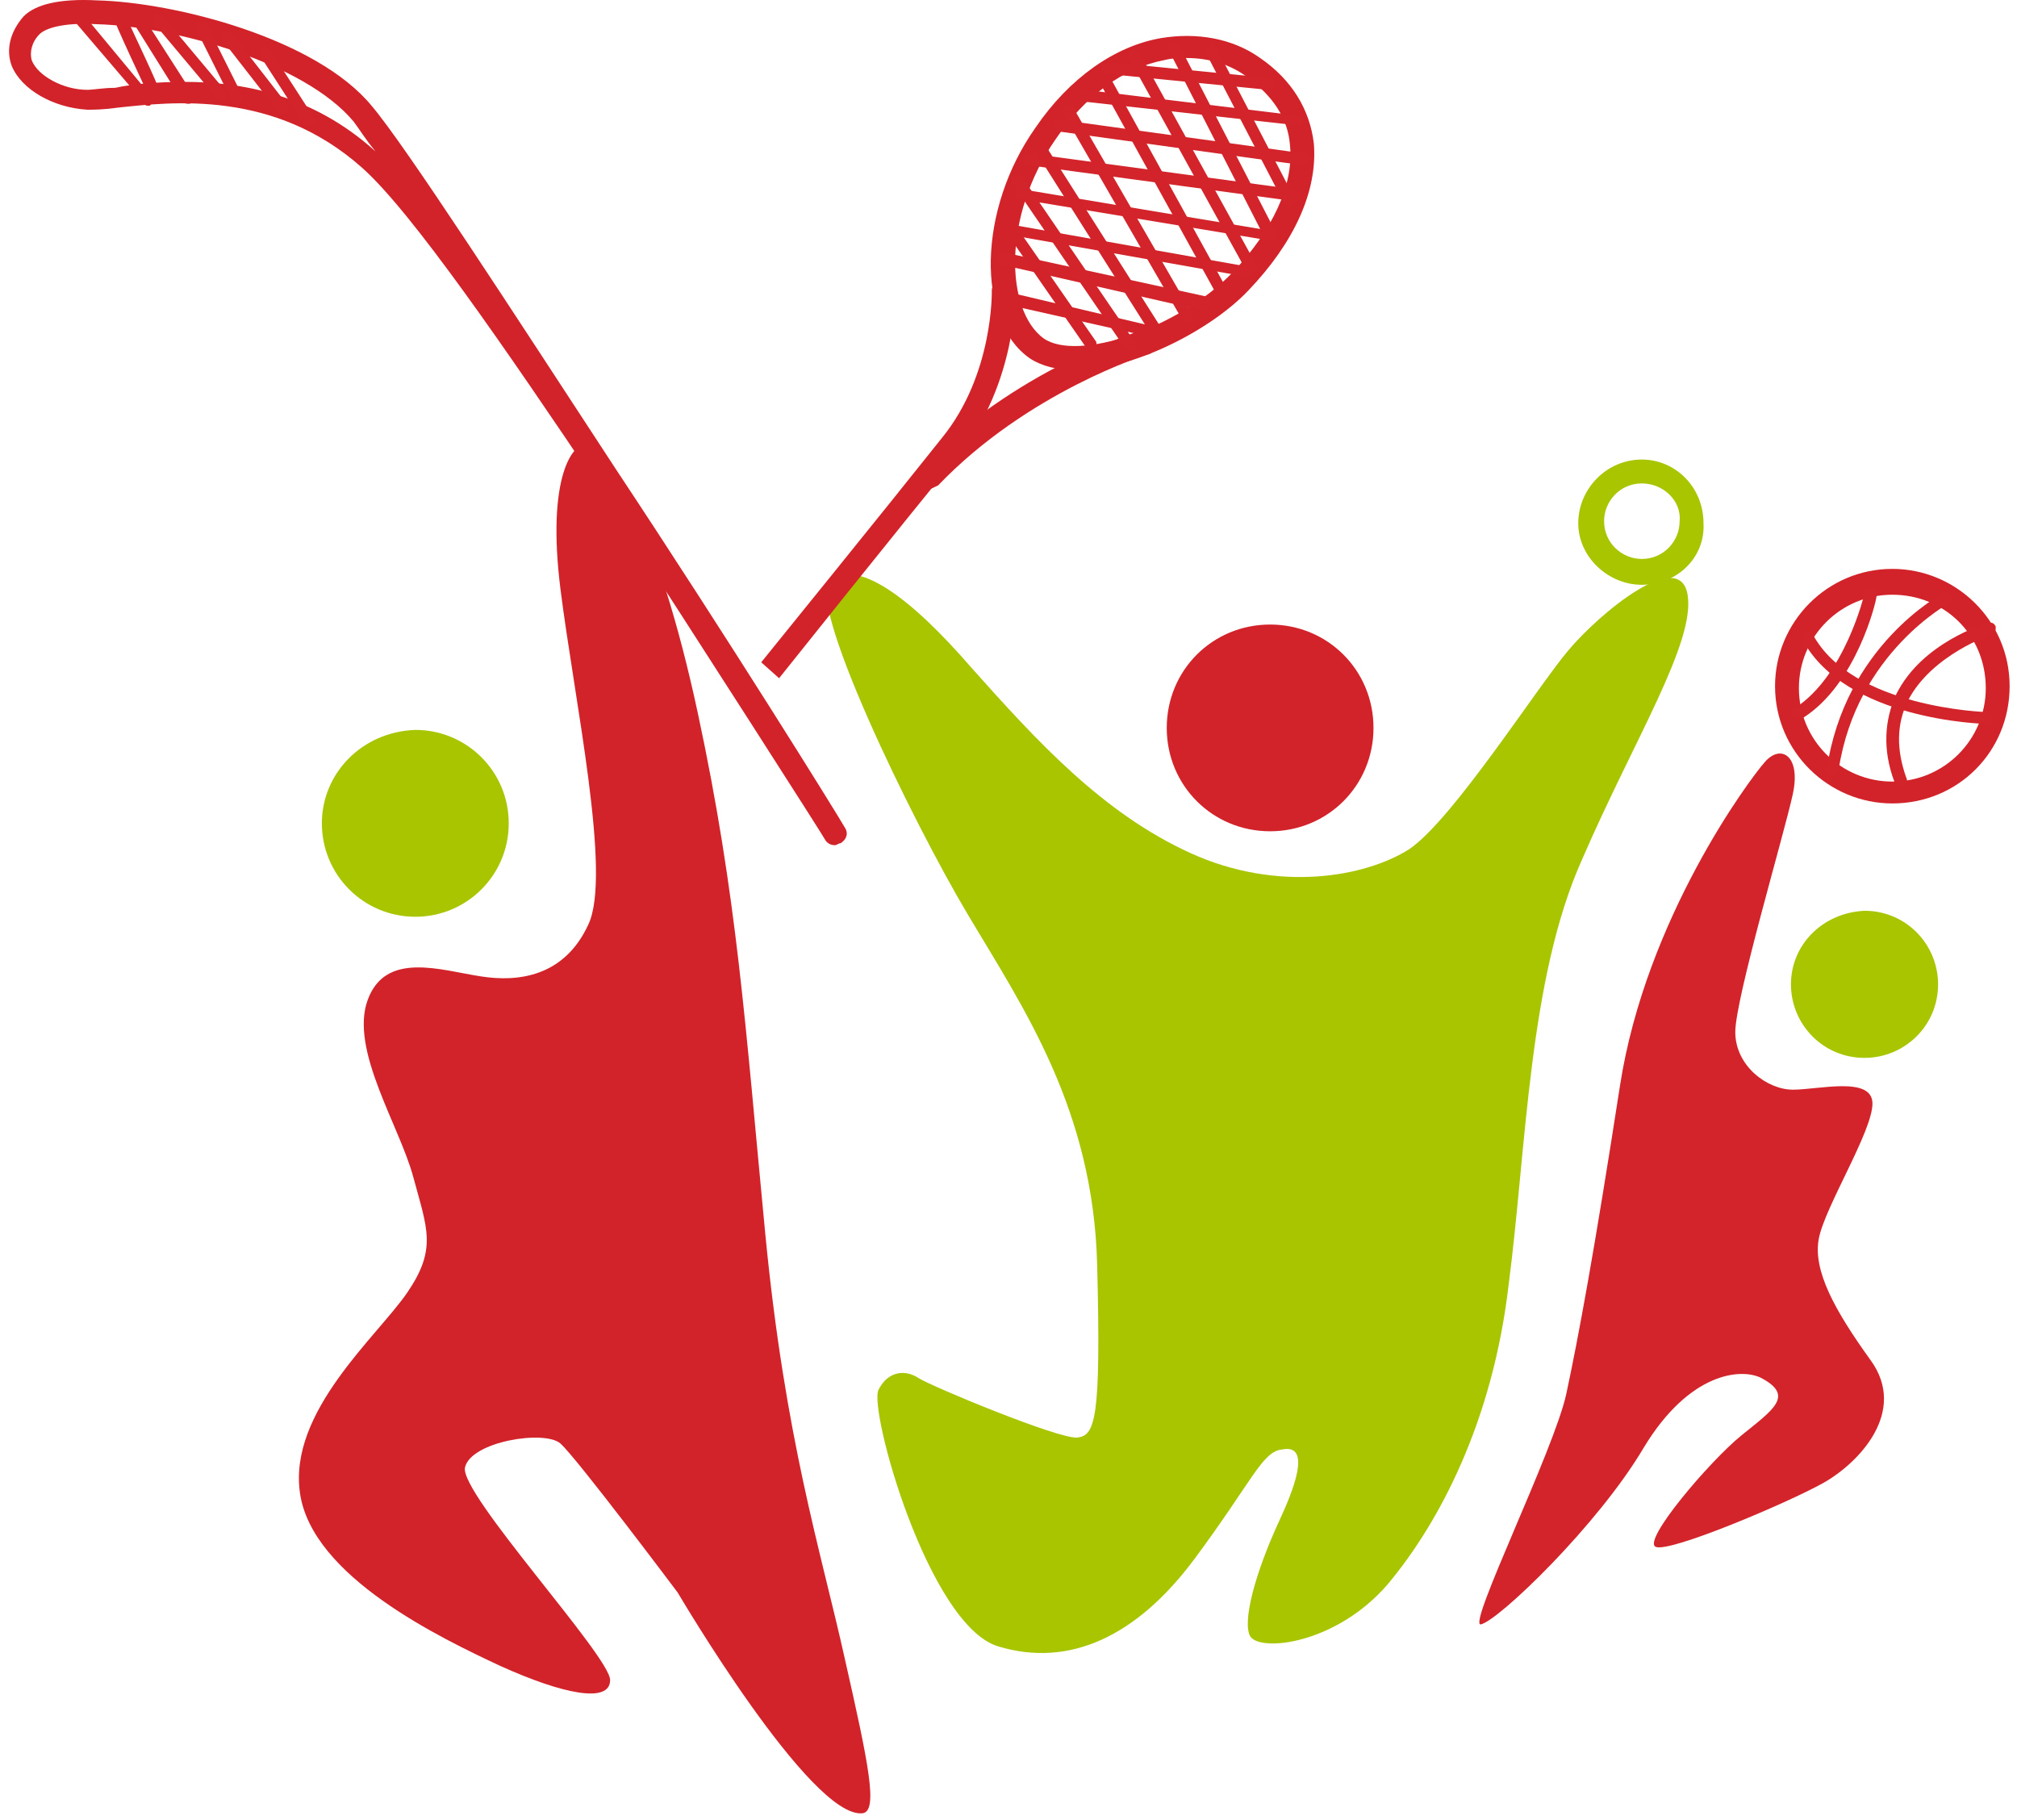
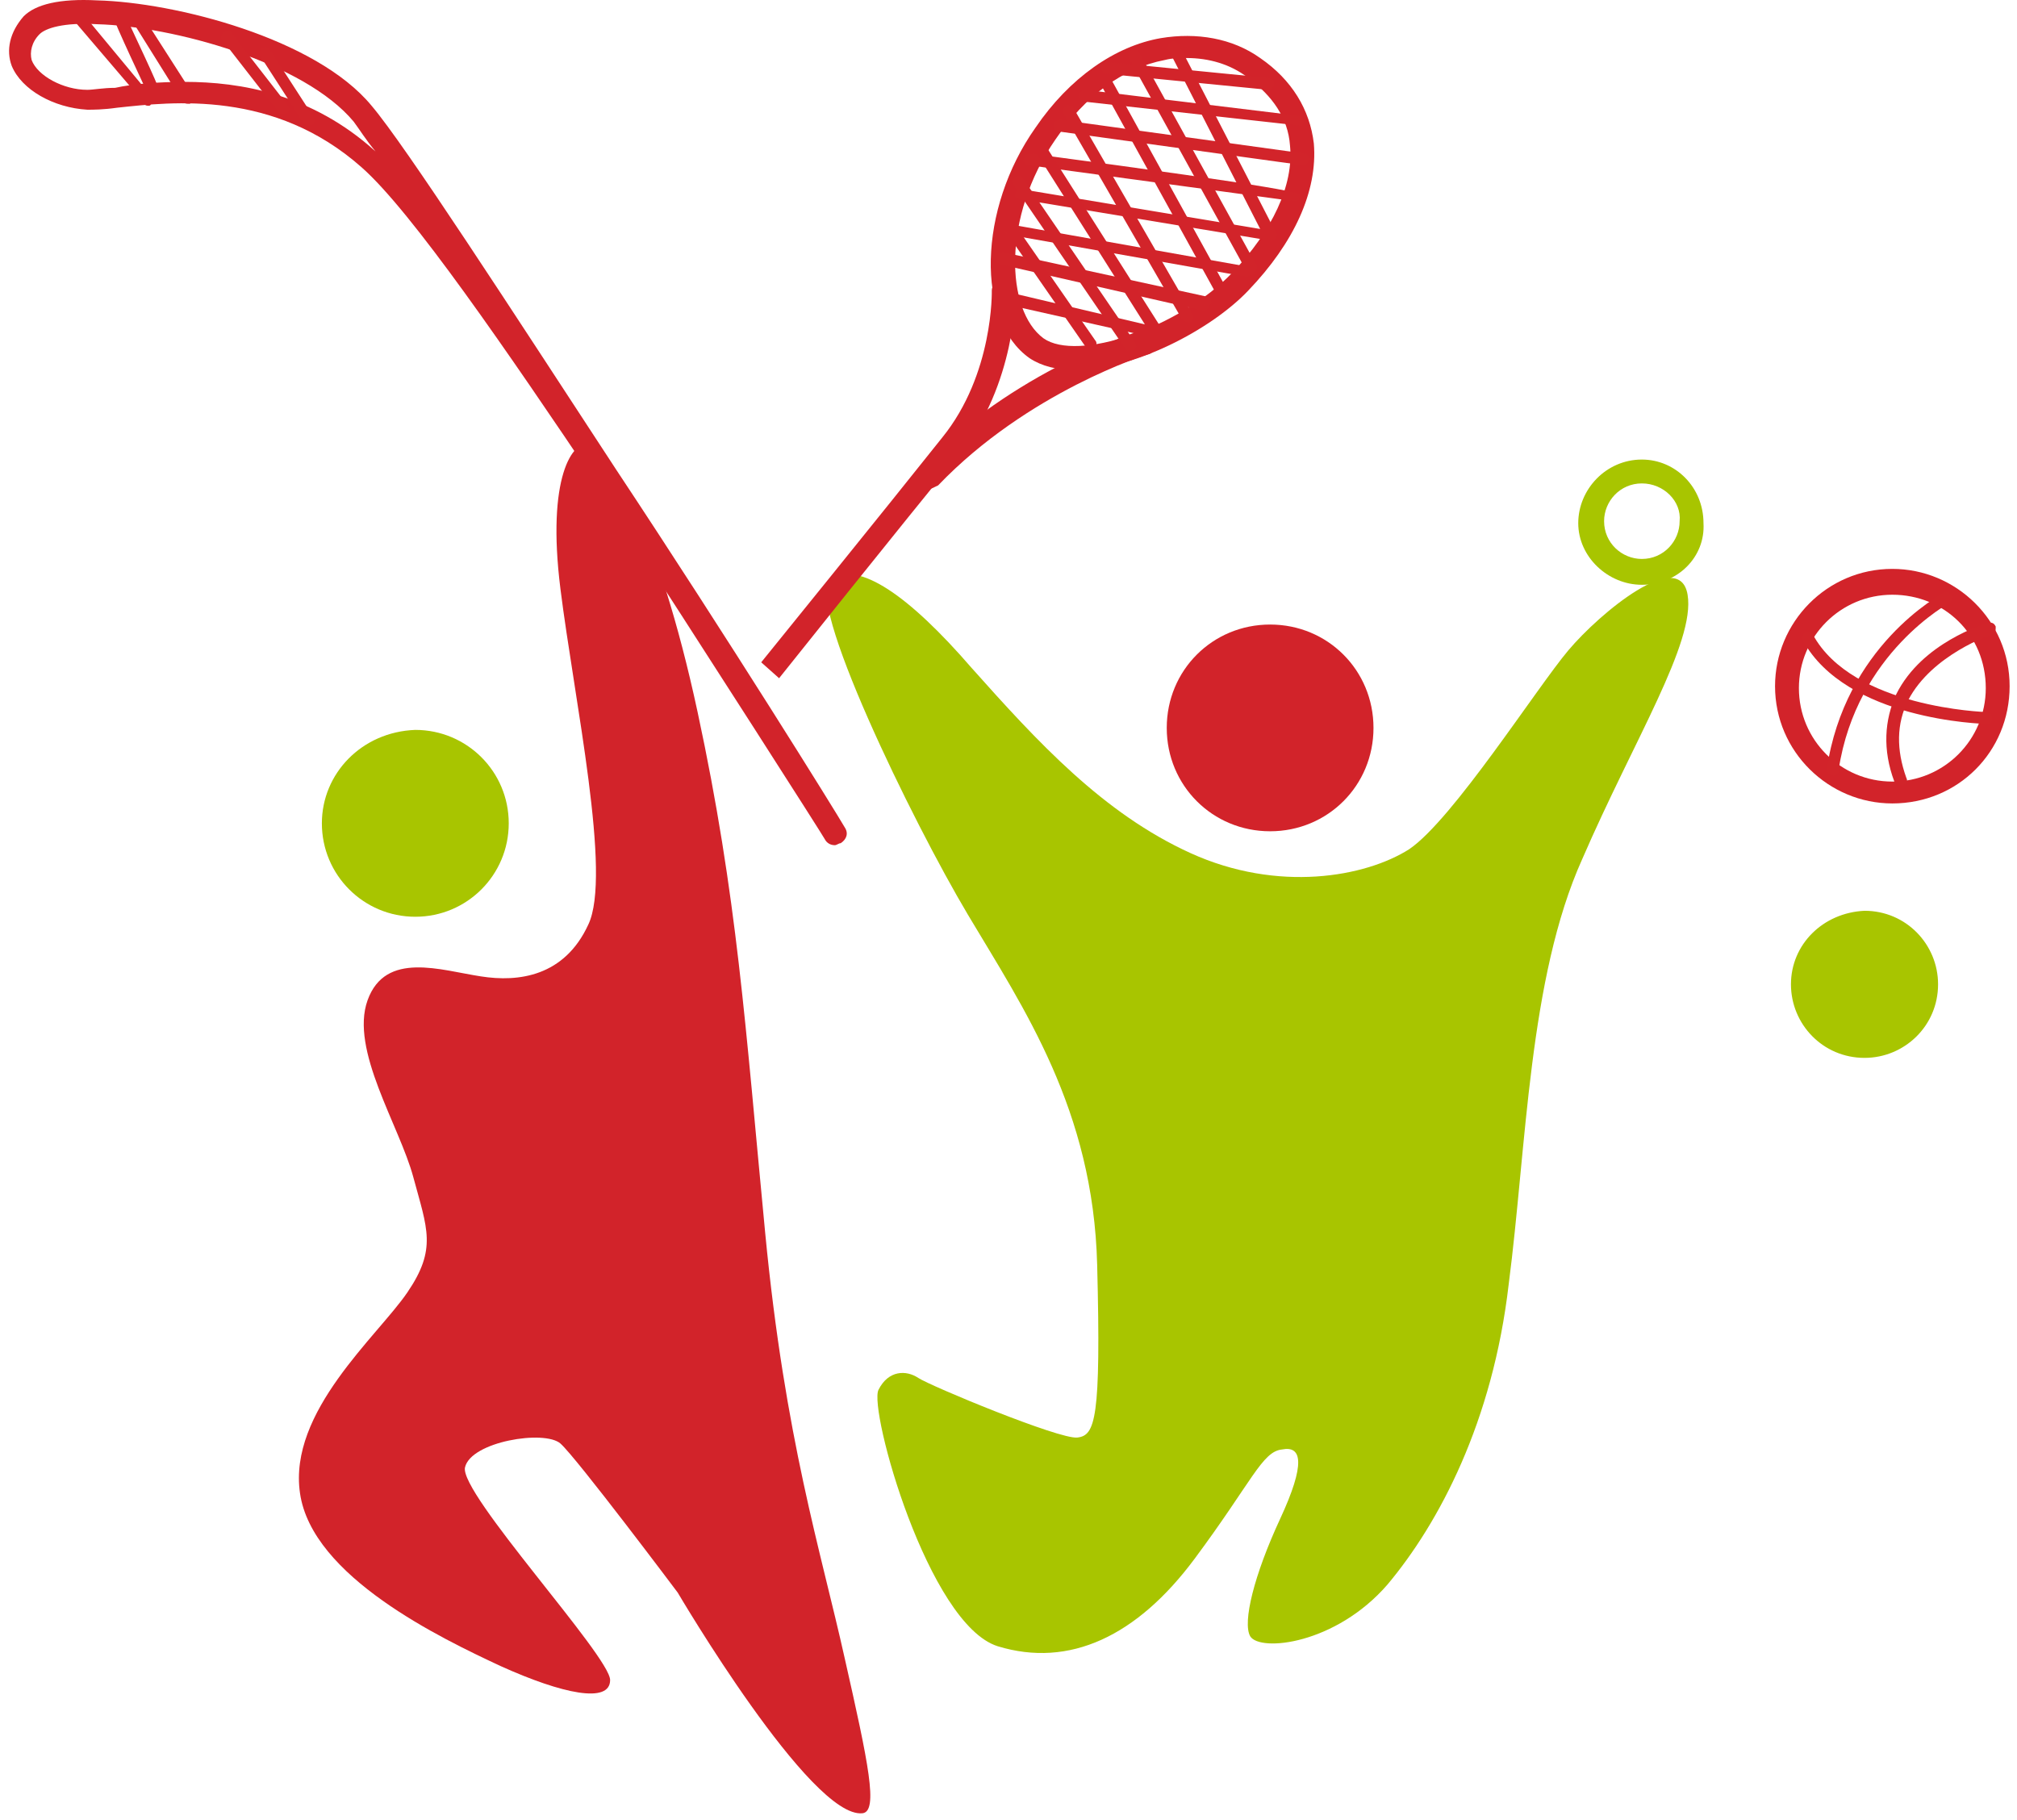
<svg xmlns="http://www.w3.org/2000/svg" width="164" height="148" viewBox="0 0 164 148" fill="none">
-   <path d="M120.405 132.088C119.273 132.25 126.385 117.864 127.355 113.338C128.325 108.812 129.618 101.862 131.719 88.284C133.821 74.707 142.226 63.392 143.519 61.937C144.812 60.483 146.428 61.453 145.782 64.524C145.135 67.595 141.094 81.172 141.094 83.92C141.094 86.668 143.681 88.608 145.782 88.608C147.883 88.608 152.247 87.476 152.247 89.739C152.247 92.002 148.368 98.144 147.883 100.73C147.398 103.317 149.176 106.549 152.086 110.59C155.157 114.793 151.116 118.995 148.206 120.612C145.297 122.228 135.76 126.269 134.629 125.784C133.497 125.299 138.993 118.834 141.579 116.732C144.165 114.631 145.943 113.5 143.196 112.045C141.579 111.237 137.377 111.56 133.659 117.702C129.941 124.006 121.86 131.765 120.405 132.088Z" fill="#D2242A" />
  <path d="M101.655 133.058C102.464 134.351 108.606 133.705 112.808 128.855C117.011 123.845 121.375 115.601 122.668 104.448C124.123 93.295 124.285 79.556 128.649 69.858C132.851 60.16 137.862 52.239 137.216 48.36C136.569 44.481 130.104 49.815 127.517 52.886C124.931 55.957 118.142 66.625 114.586 69.05C111.03 71.313 103.918 72.606 96.806 69.373C89.694 66.14 84.36 60.321 79.026 54.341C73.854 48.36 69.813 45.612 67.55 47.067C65.287 48.522 74.177 66.787 78.703 74.384C83.229 81.981 88.886 90.224 89.209 102.832C89.533 115.44 89.048 116.733 87.593 116.894C86.138 117.056 75.632 112.692 74.662 112.045C73.692 111.399 72.238 111.399 71.429 113.015C70.621 114.631 75.47 132.088 81.128 133.866C86.947 135.644 92.442 133.058 97.13 126.754C101.817 120.45 102.625 118.026 104.242 117.864C105.858 117.541 106.181 118.996 104.08 123.521C101.979 128.047 101.009 131.927 101.655 133.058Z" fill="#A8C500" />
  <path d="M145.621 80.041C145.621 83.274 148.207 86.021 151.602 86.021C154.834 86.021 157.582 83.435 157.582 80.041C157.582 76.808 154.996 74.06 151.602 74.06C148.207 74.222 145.621 76.808 145.621 80.041Z" fill="#A8C500" />
  <path d="M94.867 59.19C94.867 63.877 98.584 67.595 103.272 67.595C107.959 67.595 111.677 63.877 111.677 59.19C111.677 54.502 107.959 50.785 103.272 50.785C98.584 50.785 94.867 54.502 94.867 59.19Z" fill="#D2232A" />
  <path d="M70.136 147.444C71.429 147.282 70.621 143.403 68.681 134.836C66.742 126.108 63.832 117.056 62.216 100.246C60.599 83.436 59.953 72.929 56.72 57.897C53.487 42.865 49.446 36.238 47.992 36.076C46.537 35.753 44.436 38.824 45.567 47.875C46.699 56.927 49.77 71.151 47.83 75.192C45.89 79.395 42.173 79.88 39.102 79.395C35.869 78.91 31.343 77.293 29.888 81.334C28.434 85.375 32.474 91.517 33.606 95.72C34.737 99.923 35.546 101.539 33.121 105.095C30.697 108.651 23.423 114.793 24.393 121.42C25.363 128.209 35.869 133.22 40.718 135.483C45.729 137.746 49.608 138.554 49.608 136.614C49.608 134.675 37.324 121.42 37.809 119.319C38.293 117.218 44.274 116.248 45.567 117.379C46.86 118.511 55.104 129.502 55.104 129.502C55.104 129.502 65.933 147.929 70.136 147.444Z" fill="#D2232A" />
  <path d="M26.171 66.948C26.171 71.151 29.565 74.546 33.768 74.546C37.97 74.546 41.365 71.151 41.365 66.948C41.365 62.746 37.97 59.352 33.768 59.352C29.404 59.513 26.171 62.908 26.171 66.948Z" fill="#A8C500" />
  <path d="M63.347 55.149L61.893 53.856C61.893 53.856 72.237 41.086 76.602 35.591C80.804 30.418 80.642 23.63 80.642 23.63C80.642 23.145 81.127 22.66 81.612 22.66C82.097 22.66 82.582 23.145 82.582 23.63C82.582 23.953 82.582 31.227 78.056 36.884C73.53 42.38 63.347 55.149 63.347 55.149Z" fill="#D2232A" />
  <path d="M96.483 4.718C95.836 4.718 95.351 4.718 94.705 4.88C91.31 5.526 88.239 7.789 85.815 11.345C81.451 17.649 81.774 25.246 84.845 27.509C87.593 29.449 95.836 26.701 100.2 22.175C103.433 18.781 105.211 15.063 104.888 11.83C104.726 9.567 103.433 7.789 101.493 6.335C100.039 5.203 98.261 4.718 96.483 4.718ZM87.431 30.095C85.976 30.095 84.683 29.772 83.713 29.125C79.349 26.054 79.511 17.003 84.198 10.376C86.946 6.335 90.664 3.748 94.381 3.102C97.291 2.617 100.2 3.102 102.463 4.718C105.049 6.496 106.504 8.921 106.827 11.669C107.151 15.548 105.211 19.75 101.493 23.63C98.422 26.863 92.118 30.095 87.431 30.095Z" fill="#D2232A" />
  <path d="M75.47 39.793C75.147 39.793 74.985 39.632 74.824 39.47C74.5 39.147 74.339 38.5 74.824 38.015C82.421 30.095 92.442 27.024 92.765 26.862C93.25 26.701 93.897 27.024 94.058 27.509C94.22 27.994 93.897 28.64 93.412 28.802C93.25 28.802 83.552 31.873 76.278 39.47C75.955 39.632 75.632 39.793 75.47 39.793Z" fill="#D2232A" />
  <path d="M15.018 6.658C19.544 6.658 25.363 7.628 30.535 12.315C29.727 11.345 29.242 10.537 28.757 9.89C24.716 5.041 14.048 2.132 7.906 1.97C5.158 1.809 3.703 2.294 3.218 2.778C2.572 3.425 2.41 4.233 2.572 4.88C3.057 6.173 5.158 7.304 7.098 7.304C7.583 7.304 8.391 7.143 9.361 7.143C10.815 6.819 12.917 6.658 15.018 6.658ZM67.873 68.726C67.55 68.726 67.227 68.565 67.065 68.242C66.903 67.918 58.013 54.017 48.8 39.793C41.203 28.479 33.445 17.164 29.404 13.608C22.292 7.304 14.048 8.274 9.522 8.759C8.391 8.921 7.583 8.921 7.098 8.921C4.35 8.759 1.764 7.304 0.956 5.365C0.471 4.072 0.794 2.617 1.925 1.324C2.895 0.354 4.835 -0.131 7.906 0.031C14.21 0.192 25.686 3.102 30.212 8.597C32.96 11.83 41.526 25.084 50.093 38.177C59.306 52.078 68.035 66.14 68.681 67.272C69.005 67.757 68.843 68.242 68.358 68.565C68.197 68.565 68.035 68.726 67.873 68.726Z" fill="#D2232A" />
  <path d="M153.864 48.36C149.661 48.36 146.267 51.754 146.267 55.957C146.267 60.159 149.661 63.554 153.864 63.554C158.066 63.554 161.461 60.159 161.461 55.957C161.461 51.593 158.066 48.36 153.864 48.36ZM153.864 65.332C148.691 65.332 144.327 61.129 144.327 55.795C144.327 50.623 148.53 46.259 153.864 46.259C159.036 46.259 163.4 50.461 163.4 55.795C163.4 61.129 159.198 65.332 153.864 65.332Z" fill="#D2232A" />
  <path d="M154.511 63.877C154.349 63.877 154.187 63.716 154.026 63.554C153.056 60.968 153.217 58.543 154.187 56.442C156.289 52.239 161.299 50.785 161.623 50.623C161.946 50.623 162.107 50.623 162.269 50.946C162.269 51.27 162.269 51.431 161.946 51.593C161.946 51.593 157.097 53.209 155.157 56.927C154.187 58.867 154.187 60.968 154.995 63.231C155.157 63.554 154.995 63.716 154.672 63.877C154.511 63.877 154.511 63.877 154.511 63.877Z" fill="#D2242A" />
-   <path d="M146.267 58.382C146.106 58.382 145.944 58.382 145.782 58.22C145.621 58.058 145.621 57.735 145.944 57.574C149.985 54.987 151.601 48.36 151.601 48.199C151.601 47.875 151.925 47.714 152.248 47.875C152.571 47.875 152.733 48.199 152.571 48.522C152.571 48.845 150.955 55.634 146.591 58.382C146.429 58.382 146.429 58.382 146.267 58.382Z" fill="#D2242A" />
  <path d="M149.015 63.069C148.691 63.069 148.53 62.746 148.53 62.584C149.985 52.563 157.743 48.36 158.066 48.199C158.228 48.037 158.551 48.199 158.713 48.36C158.875 48.522 158.713 48.845 158.551 49.007C158.551 49.007 150.954 53.048 149.5 62.584C149.5 62.907 149.338 63.069 149.015 63.069Z" fill="#D2242A" />
  <path d="M161.623 58.867C161.138 58.867 150.146 58.544 146.59 52.078C146.429 51.916 146.59 51.593 146.752 51.431C146.914 51.27 147.237 51.431 147.399 51.593C150.631 57.574 161.461 57.897 161.461 57.897C161.784 57.897 161.946 58.059 161.946 58.382C162.108 58.705 161.784 58.867 161.623 58.867Z" fill="#D2242A" />
  <path d="M105.696 10.214C105.534 10.214 105.534 10.214 105.696 10.214L88.239 8.274C87.916 8.274 87.754 7.951 87.754 7.789C87.754 7.466 88.078 7.304 88.239 7.304L105.534 9.406C105.858 9.406 106.019 9.729 106.019 9.891C106.019 10.052 105.858 10.214 105.696 10.214Z" fill="#D2242A" />
  <path d="M106.02 13.446L86.138 10.699C85.815 10.699 85.653 10.375 85.653 10.214C85.653 9.89 85.977 9.729 86.138 9.729L106.02 12.477C106.343 12.477 106.504 12.8 106.504 12.961C106.343 13.285 106.181 13.446 106.02 13.446Z" fill="#D2242A" />
-   <path d="M105.212 16.356L83.714 13.447C83.391 13.447 83.229 13.123 83.229 12.962C83.229 12.638 83.552 12.477 83.714 12.477L105.212 15.386C105.535 15.386 105.697 15.709 105.697 15.871C105.697 16.194 105.535 16.356 105.212 16.356Z" fill="#D2242A" />
+   <path d="M105.212 16.356L83.714 13.447C83.391 13.447 83.229 13.123 83.229 12.962C83.229 12.638 83.552 12.477 83.714 12.477C105.535 15.386 105.697 15.709 105.697 15.871C105.697 16.194 105.535 16.356 105.212 16.356Z" fill="#D2242A" />
  <path d="M101.332 22.498L82.097 19.104C81.774 19.104 81.612 18.781 81.774 18.619C81.936 18.457 82.097 18.134 82.42 18.296L101.494 21.69C101.817 21.69 101.979 22.013 101.817 22.337C101.817 22.337 101.494 22.498 101.332 22.498Z" fill="#D2242A" />
  <path d="M97.776 25.246L81.451 21.528C81.128 21.528 80.966 21.205 81.128 20.882C81.128 20.558 81.451 20.397 81.774 20.558L98.1 24.114C98.423 24.114 98.585 24.438 98.423 24.761C98.261 25.084 98.1 25.246 97.776 25.246Z" fill="#D2242A" />
-   <path d="M104.888 16.841C104.727 16.841 104.565 16.679 104.404 16.518L98.1 4.395C97.938 4.233 98.1 3.91 98.261 3.748C98.423 3.587 98.746 3.748 98.908 3.91L105.212 16.033C105.373 16.195 105.212 16.518 105.05 16.679C105.05 16.841 105.05 16.841 104.888 16.841Z" fill="#D2242A" />
  <path d="M103.434 19.589C103.272 19.589 103.272 19.589 103.434 19.589L82.906 16.195C82.582 16.195 82.421 15.871 82.582 15.71C82.582 15.386 82.906 15.225 83.067 15.386L102.464 18.619L95.028 4.072C94.867 3.91 95.028 3.587 95.19 3.425C95.352 3.264 95.675 3.425 95.837 3.587L103.757 18.942C103.919 19.104 103.757 19.266 103.757 19.427C103.595 19.427 103.434 19.589 103.434 19.589Z" fill="#D2242A" />
  <path d="M101.817 22.337C101.655 22.337 101.494 22.175 101.332 22.014L91.796 4.718C91.634 4.557 91.796 4.233 91.957 4.072C92.119 3.91 92.442 4.072 92.604 4.233L102.14 21.529C102.302 21.69 102.14 22.014 101.979 22.175C101.979 22.337 101.817 22.337 101.817 22.337Z" fill="#D2242A" />
  <path d="M99.231 23.953C99.069 23.953 98.908 23.792 98.746 23.63L89.21 6.335C89.048 6.173 89.21 5.85 89.371 5.688C89.533 5.527 89.856 5.688 90.018 5.85L99.554 23.145C99.716 23.307 99.554 23.63 99.393 23.792C99.393 23.953 99.393 23.953 99.231 23.953Z" fill="#D2232A" />
  <path d="M96.645 26.216C96.483 26.216 96.321 26.054 96.16 26.054L86.462 9.244C86.3 9.082 86.462 8.759 86.623 8.597C86.785 8.436 87.108 8.597 87.27 8.759L96.968 25.569C97.129 25.731 96.968 26.054 96.806 26.216C96.806 26.216 96.806 26.216 96.645 26.216Z" fill="#D2242A" />
  <path d="M94.058 27.509L81.127 24.599C80.804 24.599 80.642 24.276 80.804 23.953C80.804 23.63 81.127 23.468 81.451 23.63L93.088 26.377L84.198 12.315C84.037 12.153 84.198 11.83 84.36 11.668C84.522 11.507 84.845 11.668 85.007 11.83L94.543 26.862C94.705 27.024 94.705 27.186 94.543 27.347C94.382 27.347 94.22 27.509 94.058 27.509Z" fill="#D2232A" />
  <path d="M91.796 28.479C91.634 28.479 91.472 28.479 91.472 28.317L82.421 15.063C82.259 14.901 82.259 14.578 82.582 14.416C82.744 14.255 83.067 14.255 83.229 14.578L92.281 27.832C92.442 27.994 92.442 28.317 92.119 28.479C91.957 28.479 91.957 28.479 91.796 28.479Z" fill="#D2242A" />
  <path d="M88.562 28.317C88.401 28.317 88.239 28.317 88.239 28.156L81.289 18.134C81.127 17.972 81.127 17.649 81.45 17.488C81.612 17.326 81.935 17.326 82.097 17.649L89.047 27.671C89.209 27.832 89.209 28.156 88.886 28.317C88.886 28.317 88.724 28.317 88.562 28.317Z" fill="#D2232A" />
  <path d="M25.201 10.214C25.04 10.214 24.878 10.214 24.716 10.052L21.16 4.557C20.999 4.395 21.16 4.072 21.322 3.91C21.483 3.748 21.807 3.91 21.968 4.072L25.524 9.567C25.686 9.729 25.524 10.052 25.363 10.214C25.524 10.214 25.363 10.214 25.201 10.214Z" fill="#D2242A" />
  <path d="M22.938 9.244C22.776 9.244 22.614 9.244 22.614 9.082L18.089 3.263C17.927 3.102 17.927 2.778 18.25 2.617C18.412 2.455 18.735 2.455 18.897 2.778L23.423 8.597C23.584 8.759 23.584 9.082 23.261 9.244C23.261 9.244 23.099 9.244 22.938 9.244Z" fill="#D2242A" />
-   <path d="M19.382 8.598C19.22 8.598 19.058 8.436 18.897 8.274L15.987 2.455C15.826 2.294 15.987 1.971 16.149 1.809C16.311 1.647 16.634 1.809 16.796 1.971L19.705 7.789C19.867 7.951 19.705 8.274 19.543 8.436C19.543 8.598 19.382 8.598 19.382 8.598Z" fill="#D2242A" />
-   <path d="M17.927 8.112C17.766 8.112 17.604 8.112 17.604 7.951L12.593 1.97C12.432 1.808 12.432 1.485 12.593 1.323C12.755 1.162 13.078 1.162 13.24 1.323L18.251 7.304C18.412 7.466 18.412 7.789 18.251 7.951C18.089 8.112 18.089 8.112 17.927 8.112Z" fill="#D2242A" />
  <path d="M15.341 8.436C15.179 8.436 15.018 8.436 14.856 8.274L10.815 1.809C10.653 1.647 10.815 1.324 10.977 1.162C11.138 1 11.462 1.162 11.623 1.324L15.664 7.628C15.826 7.789 15.664 8.113 15.502 8.274C15.502 8.436 15.502 8.436 15.341 8.436Z" fill="#D2232A" />
  <path d="M12.593 8.113C12.431 8.113 12.27 7.951 12.108 7.789C11.947 7.466 9.199 1.647 9.199 1.324C9.037 1.001 9.199 0.839 9.36 0.677C9.684 0.516 9.845 0.677 10.007 0.839C10.815 2.617 12.916 6.981 12.916 7.304C13.078 7.466 12.916 7.789 12.755 7.951C12.755 8.113 12.755 8.113 12.593 8.113Z" fill="#D2232A" />
  <path d="M12.109 8.598C11.947 8.598 11.785 8.598 11.785 8.436L6.128 1.809C5.966 1.647 5.966 1.324 6.128 1.162C6.29 1.001 6.613 1.001 6.775 1.162L12.27 7.789C12.432 7.951 12.432 8.274 12.27 8.436C12.27 8.436 12.27 8.598 12.109 8.598Z" fill="#D2232A" />
  <path d="M133.498 39.309C131.72 39.309 130.427 40.763 130.427 42.38C130.427 44.158 131.882 45.451 133.498 45.451C135.276 45.451 136.569 43.996 136.569 42.38C136.731 40.763 135.276 39.309 133.498 39.309ZM133.498 47.552C130.75 47.552 128.326 45.289 128.326 42.541C128.326 39.793 130.589 37.369 133.498 37.369C136.246 37.369 138.509 39.632 138.509 42.541C138.67 45.289 136.408 47.552 133.498 47.552Z" fill="#A8C500" />
  <path d="M103.11 7.304L90.018 6.011C89.694 6.011 89.533 5.688 89.533 5.526C89.533 5.203 89.856 5.041 90.018 5.041L103.11 6.334C103.433 6.334 103.595 6.658 103.595 6.819C103.595 7.143 103.272 7.304 103.11 7.304Z" fill="#D2242A" />
</svg>